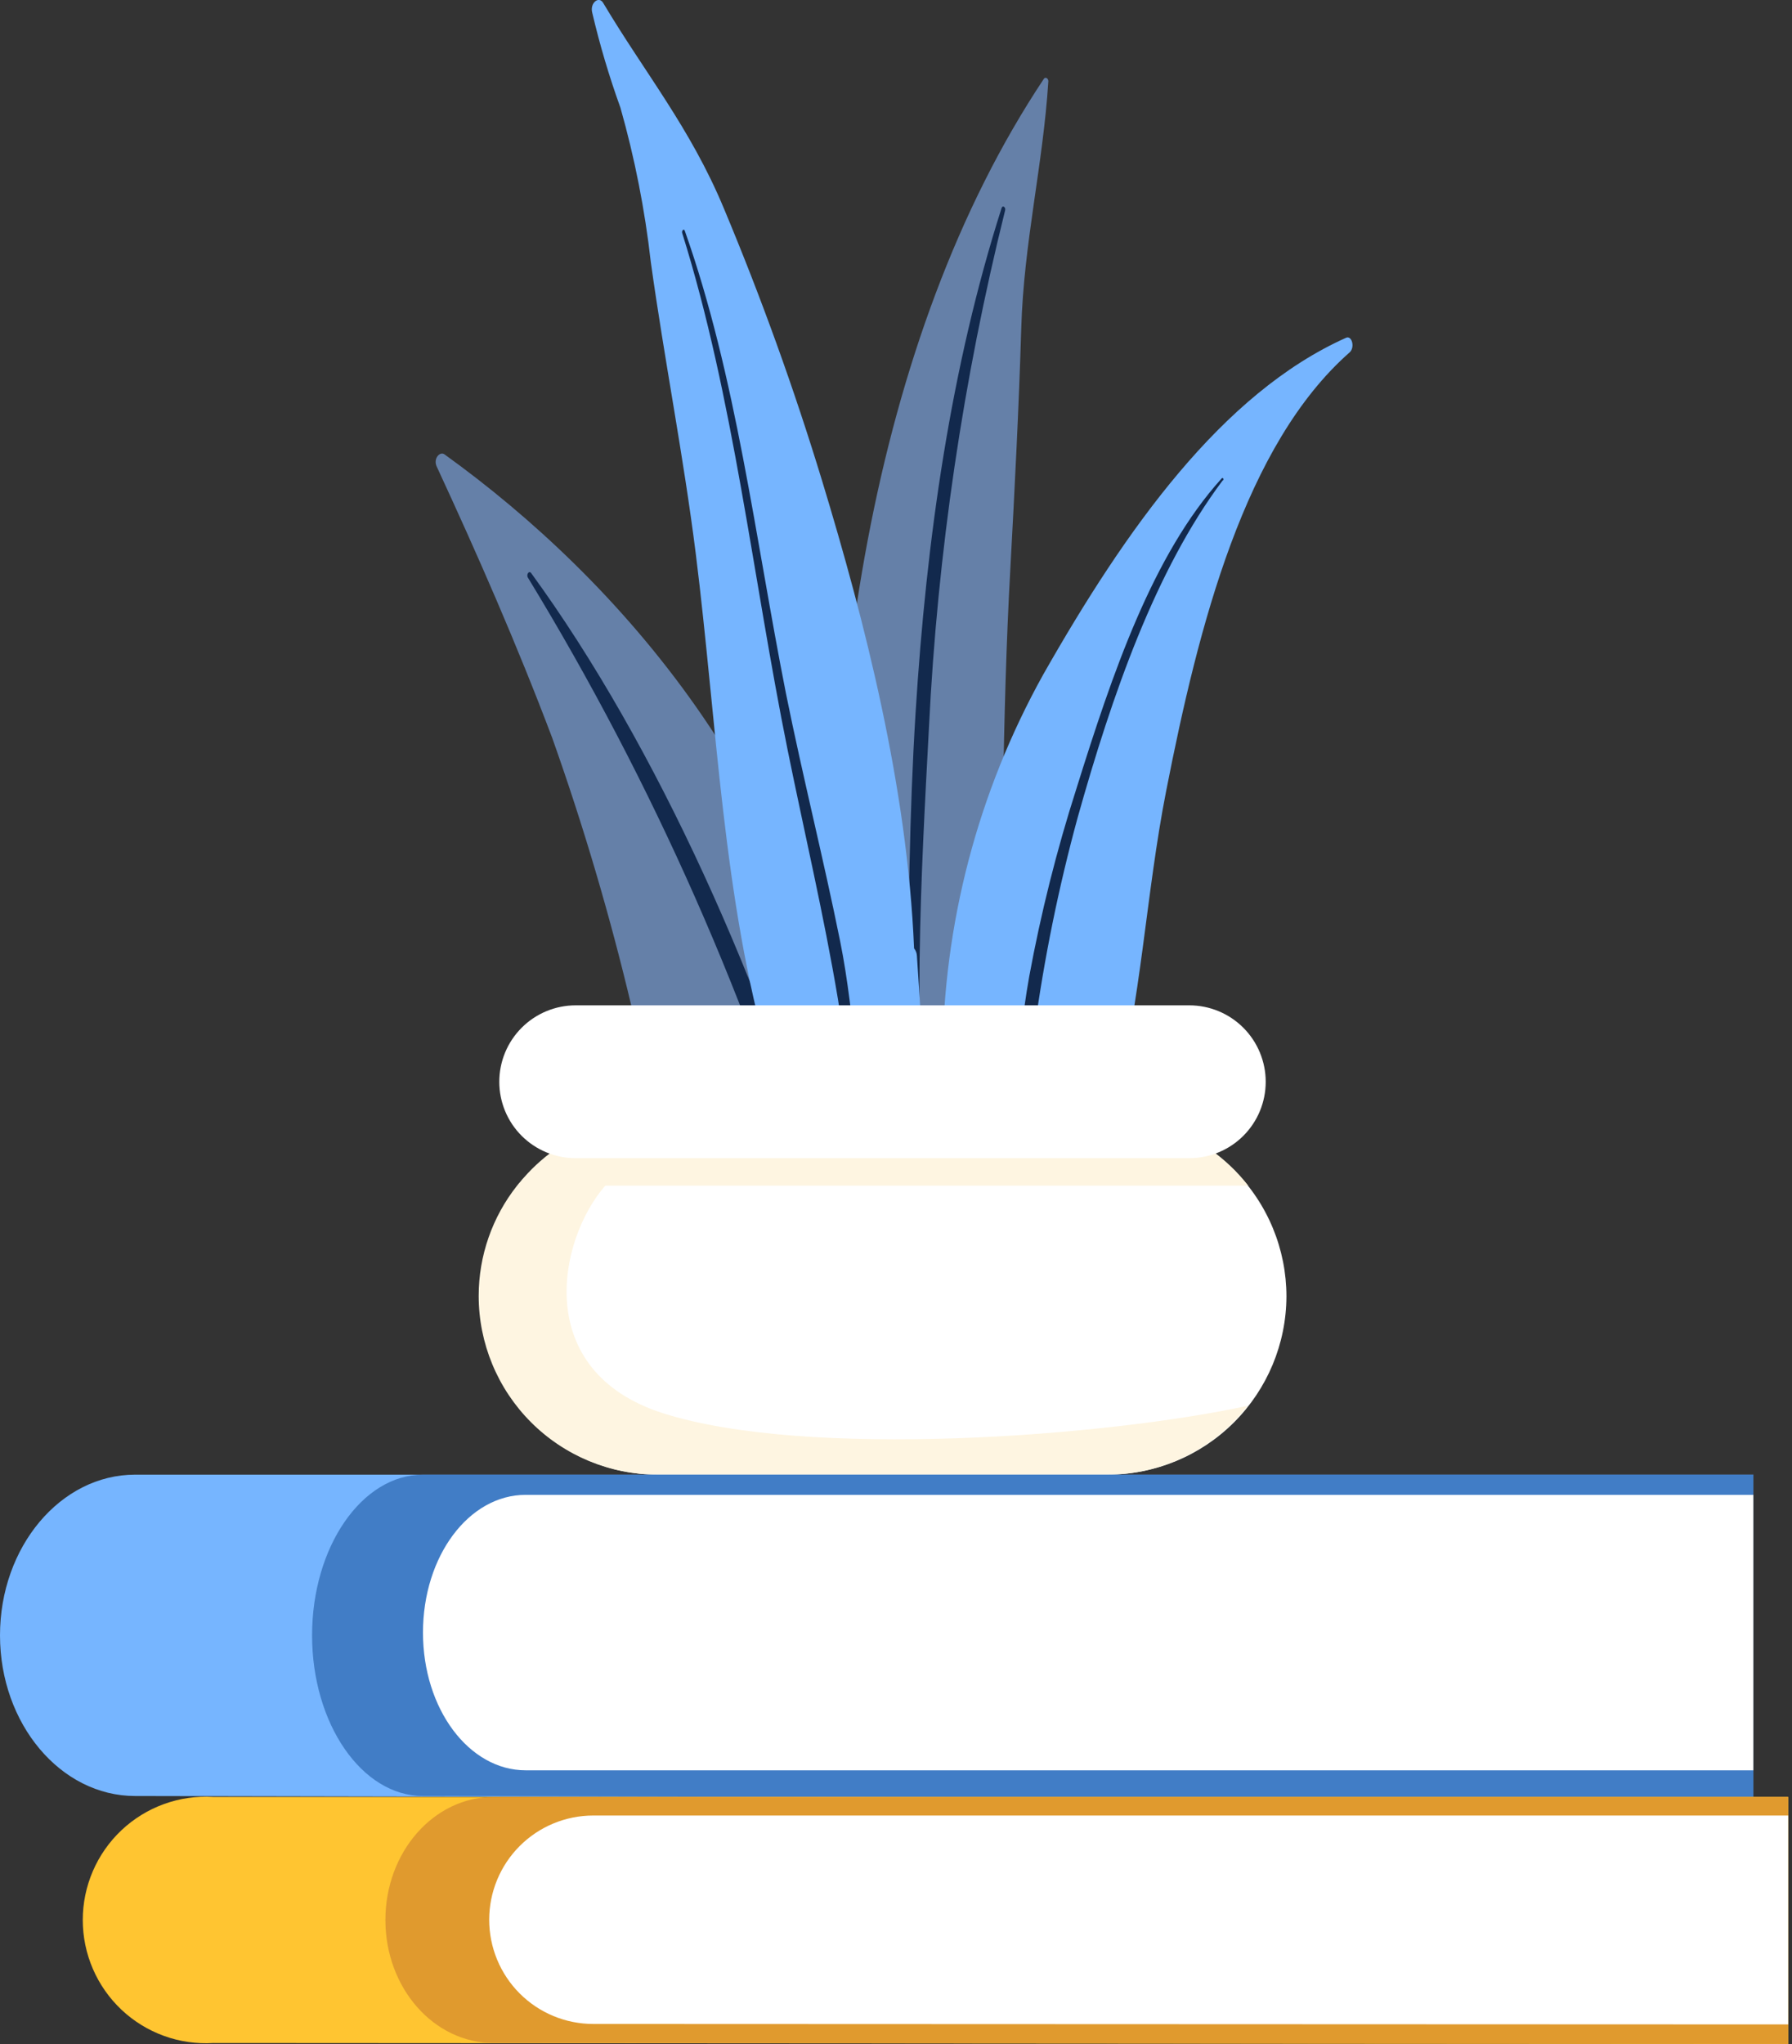
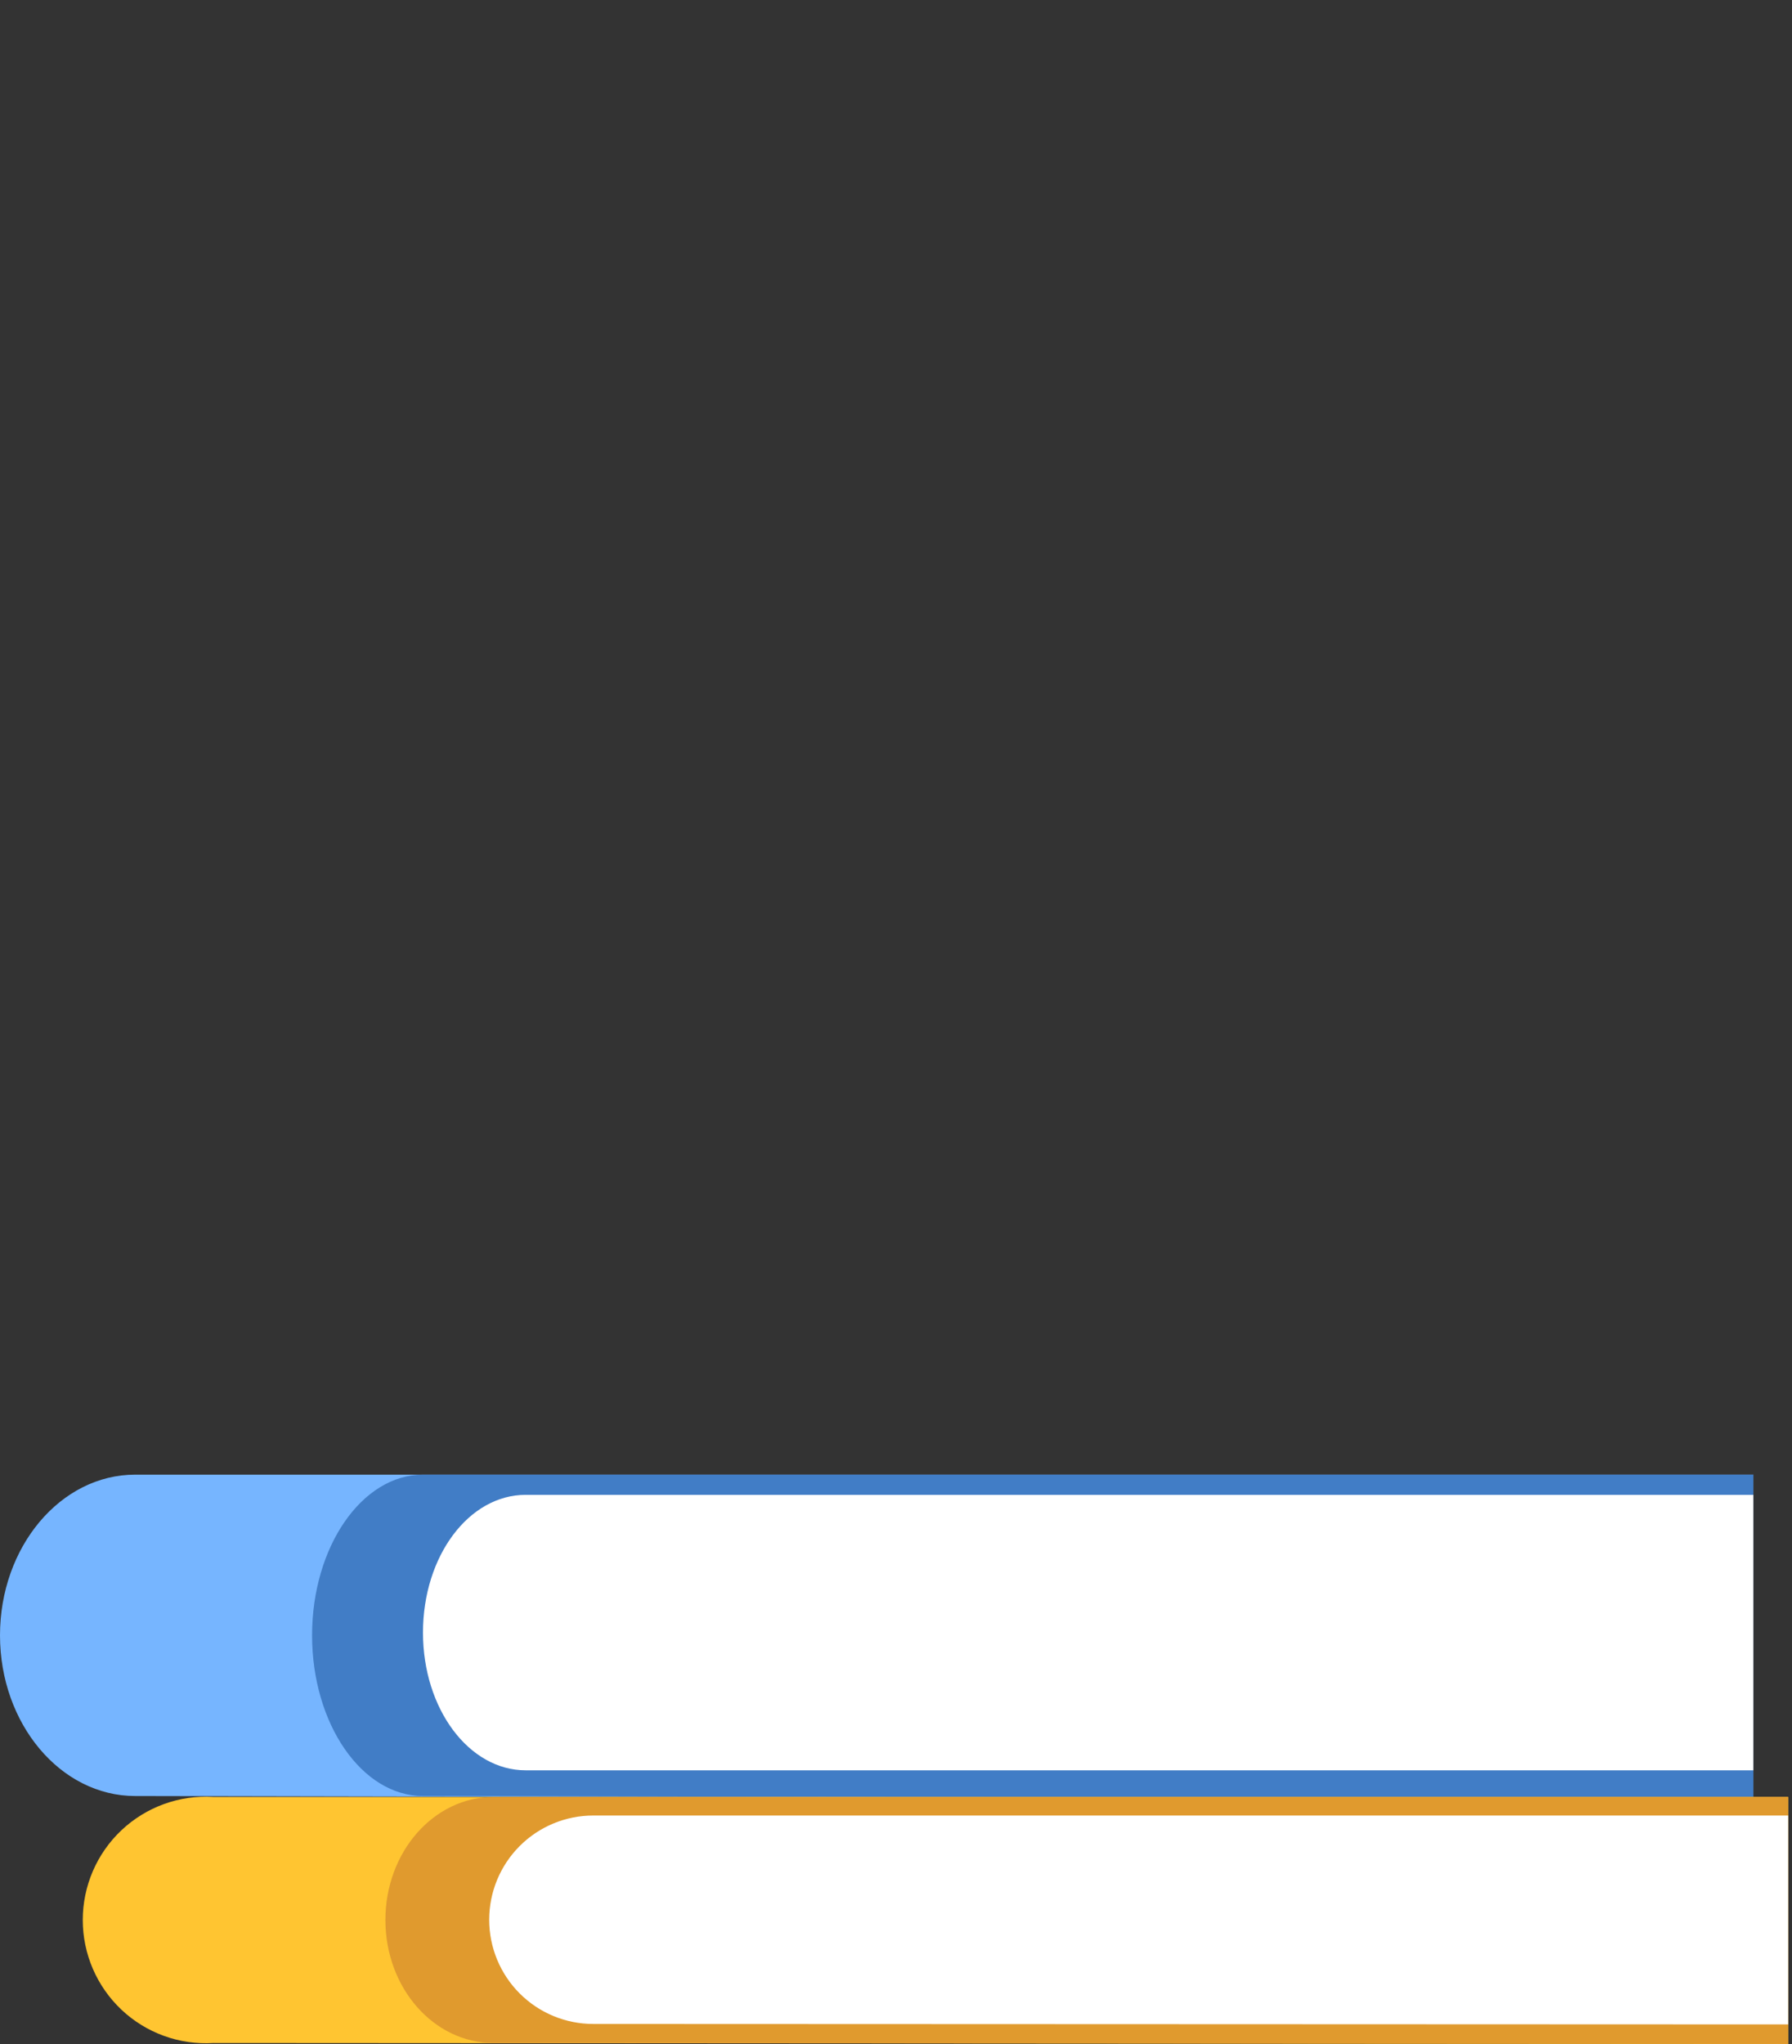
<svg xmlns="http://www.w3.org/2000/svg" width="299" height="341" viewBox="0 0 299 341" fill="none">
  <rect x="0" y="0" width="299" height="341" fill="#333333" stroke="none" />
  <g clip-path="url(#clip0_110_17058)">
    <path d="M142.34 187.729C142.34 186.349 142.34 184.992 142.453 183.612C142.453 182.753 142.114 182.277 141.707 182.119C134.924 132.127 102.954 96.522 74.172 75.802C73.403 75.236 72.25 76.503 72.86 77.815C79.643 92.451 86.245 107.493 92.124 123.057C97.363 137.794 101.793 152.806 105.396 168.026C111.252 190.647 122.941 210.463 140.215 209.943C140.825 209.943 141.277 209.196 141.3 208.269C141.413 205.441 141.571 202.636 141.73 199.809C141.73 201.007 141.888 202.206 141.956 203.428C142.023 204.649 142.973 204.446 142.996 203.428C143.054 198.187 142.835 192.947 142.34 187.729V187.729Z" fill="#6580A8" />
    <path d="M139.017 204.174C127.712 164.837 109.624 124.391 88.62 95.595C88.258 95.12 87.76 95.866 88.099 96.387C109.042 130.729 125.364 167.686 136.643 206.301C137.321 208.744 139.672 206.617 139.017 204.174Z" fill="#12294D" />
    <path d="M174.174 13.143C145.324 56.484 136.1 119.46 139.943 179.156C139.943 179.292 139.943 179.337 139.943 179.495C139.604 185.85 140.19 192.22 141.684 198.406C141.672 198.489 141.672 198.573 141.684 198.655C141.684 198.725 141.701 198.794 141.732 198.857C141.763 198.92 141.809 198.975 141.865 199.017C143.538 204.039 146.523 207.228 151.791 205.803C163.457 202.84 166.058 186.168 166.555 170.56C167.369 145.225 167.165 119.98 168.59 94.645C169.313 81.344 169.992 68.134 170.399 54.787C170.806 40.536 174.039 27.507 174.921 13.527C174.898 13.03 174.401 12.803 174.174 13.143Z" fill="#6580A8" />
    <path d="M155.002 121.269C156.433 92.197 160.688 63.333 167.708 35.085C167.844 34.564 167.279 34.18 167.12 34.7C158.664 61.212 154.572 89.781 152.763 118.962C151.723 135.837 151.542 152.757 151.52 169.678C151.52 178.839 150.864 190.489 153.035 199.311C153.555 201.437 155.59 200.645 155.296 198.383C152.062 173.84 153.69 146.016 155.002 121.269Z" fill="#12294D" />
-     <path d="M152.99 159.476C152.975 159.013 152.808 158.567 152.515 158.209C151.407 131.336 144.262 103.512 137.185 80.258C132.484 64.82 127.006 49.63 120.771 34.745C115.186 21.331 107.567 12.125 100.648 0.498C99.924 -0.747 98.387 0.498 98.817 2.126C100.076 7.491 101.646 12.778 103.519 17.961C105.907 26.381 107.601 34.983 108.584 43.681C110.845 59.967 114.033 75.983 116.09 92.36C119.64 120.704 120.612 150.066 128.39 176.871C131.307 187.028 140.192 206.979 149.146 196.89C155.793 189.358 153.6 170.04 152.99 159.476Z" fill="#76B5FF" />
-     <path d="M146.41 196.415C142.95 184.246 142.769 169.814 140.192 157.078C137.388 143.189 133.952 129.617 131.148 115.727C125.97 89.578 122.85 62.795 114.259 38.5C114.1 38.048 113.693 38.5 113.829 38.885C122.421 66.301 125.586 96.296 131.419 125.115C134.223 138.959 137.456 152.599 139.808 166.647C141.549 177.097 141.639 188.159 144.33 198.135C145.053 200.125 146.975 198.406 146.41 196.415Z" fill="#12294D" />
+     <path d="M152.99 159.476C152.975 159.013 152.808 158.567 152.515 158.209C151.407 131.336 144.262 103.512 137.185 80.258C132.484 64.82 127.006 49.63 120.771 34.745C115.186 21.331 107.567 12.125 100.648 0.498C99.924 -0.747 98.387 0.498 98.817 2.126C100.076 7.491 101.646 12.778 103.519 17.961C105.907 26.381 107.601 34.983 108.584 43.681C110.845 59.967 114.033 75.983 116.09 92.36C119.64 120.704 120.612 150.066 128.39 176.871C155.793 189.358 153.6 170.04 152.99 159.476Z" fill="#76B5FF" />
    <path d="M224.595 56.348C203.884 65.623 187.854 88.266 174.084 112.493C163.161 132.108 157.375 154.168 157.263 176.622C157.263 176.622 157.263 176.622 157.263 176.735C156.72 188.543 156.336 205.486 166.307 206.776C176.278 208.065 182.676 196.393 186.022 183.725C190.386 167.212 191.223 149.002 194.569 131.992C200.018 104.168 207.728 74.15 225.205 58.768C226.109 57.931 225.567 55.918 224.595 56.348Z" fill="#76B5FF" />
    <path d="M203.862 79.783C192.308 92.541 185.616 112.312 179.602 131.562C176.314 141.819 173.686 152.276 171.733 162.869C169.314 176.441 169.201 190.127 167.211 203.586C166.872 205.848 169.201 206.889 169.472 204.559C170.987 193.769 171.055 182.662 172.593 171.827C174.22 159.874 176.63 148.04 179.805 136.403C185.57 115.863 192.806 95.097 203.975 80.19C204.291 80.055 204.065 79.58 203.862 79.783Z" fill="#12294D" />
    <path d="M184.846 246H109.782C101.896 245.994 94.334 242.864 88.749 237.293C83.164 231.723 80.012 224.166 79.982 216.276V216.276C79.982 212.361 80.753 208.484 82.251 204.867C83.748 201.25 85.943 197.963 88.71 195.195C91.478 192.426 94.763 190.23 98.378 188.732C101.994 187.234 105.869 186.462 109.782 186.462H184.846C188.76 186.462 192.635 187.234 196.25 188.732C199.866 190.23 203.151 192.426 205.918 195.195C208.685 197.963 210.88 201.25 212.378 204.867C213.875 208.484 214.646 212.361 214.646 216.276V216.276C214.616 224.166 211.464 231.723 205.879 237.293C200.295 242.864 192.732 245.994 184.846 246V246Z" fill="white" />
    <path d="M110.618 235.753C88.71 228.74 93.096 206.821 100.987 197.795H208.27C204.61 193.097 199.624 189.606 193.958 187.774H100.58C95.475 189.436 90.913 192.444 87.376 196.483C87.19 196.677 87.017 196.88 86.856 197.094C86.647 197.318 86.451 197.552 86.268 197.795C82.13 203.023 79.876 209.495 79.869 216.163C79.869 224.073 83.008 231.658 88.596 237.253C94.184 242.848 101.763 245.994 109.669 246H184.733C189.262 246.003 193.731 244.968 197.799 242.977C201.867 240.985 205.425 238.088 208.202 234.509C184.552 239.644 134.675 243.421 110.618 235.753Z" fill="#FEF5E1" />
    <path d="M198.503 193.203H96.058C94.385 193.206 92.727 192.879 91.18 192.24C89.633 191.602 88.227 190.664 87.043 189.481C85.859 188.298 84.919 186.893 84.278 185.347C83.637 183.8 83.307 182.142 83.307 180.468V180.468C83.307 177.084 84.65 173.839 87.042 171.446C89.433 169.054 92.677 167.71 96.058 167.71H198.435C201.817 167.71 205.061 169.054 207.452 171.446C209.844 173.839 211.187 177.084 211.187 180.468V180.468C211.187 183.838 209.852 187.07 207.475 189.457C205.098 191.844 201.871 193.191 198.503 193.203V193.203Z" fill="white" />
  </g>
  <path d="M22.557 299.611C10.093 299.611 0 287.549 0 272.806C0 258.063 10.093 246 22.557 246H292.55V300.147L22.557 299.611Z" fill="#76B5FF" />
  <path d="M70.576 299.611C60.368 299.611 52.071 287.549 52.071 272.806C52.071 258.063 60.368 246 70.576 246H292.549V300.147L70.576 299.611Z" fill="#417DC6" />
  <path d="M87.703 295.322C78.26 295.322 70.575 285.098 70.575 272.346C70.575 259.594 78.222 249.37 87.703 249.37H292.549V295.322H87.703Z" fill="white" />
  <path d="M35.593 340.816C32.797 340.987 29.995 340.583 27.361 339.629C24.726 338.675 22.314 337.191 20.273 335.268C18.233 333.345 16.607 331.024 15.495 328.448C14.384 325.873 13.81 323.096 13.81 320.29C13.81 317.484 14.384 314.708 15.495 312.132C16.607 309.556 18.233 307.235 20.273 305.312C22.314 303.39 24.726 301.906 27.361 300.951C29.995 299.997 32.797 299.593 35.593 299.765V299.765H298.36V340.969L35.593 340.816Z" fill="#FFC531" />
  <path d="M82.351 340.815C72.373 340.815 64.306 331.625 64.306 320.29C64.306 308.955 72.373 299.764 82.351 299.764H298.361V340.969L82.351 340.815Z" fill="#E09A2E" />
  <path d="M98.981 337.637C94.378 337.637 89.963 335.805 86.708 332.545C83.453 329.285 81.624 324.862 81.624 320.252C81.624 315.641 83.453 311.219 86.708 307.958C89.963 304.698 94.378 302.866 98.981 302.866H298.36V337.714L98.981 337.637Z" fill="white" />
  <defs>
    <clipPath id="clip0_110_17058">
-       <rect width="153" height="246" fill="white" transform="translate(72.68)" />
-     </clipPath>
+       </clipPath>
  </defs>
</svg>